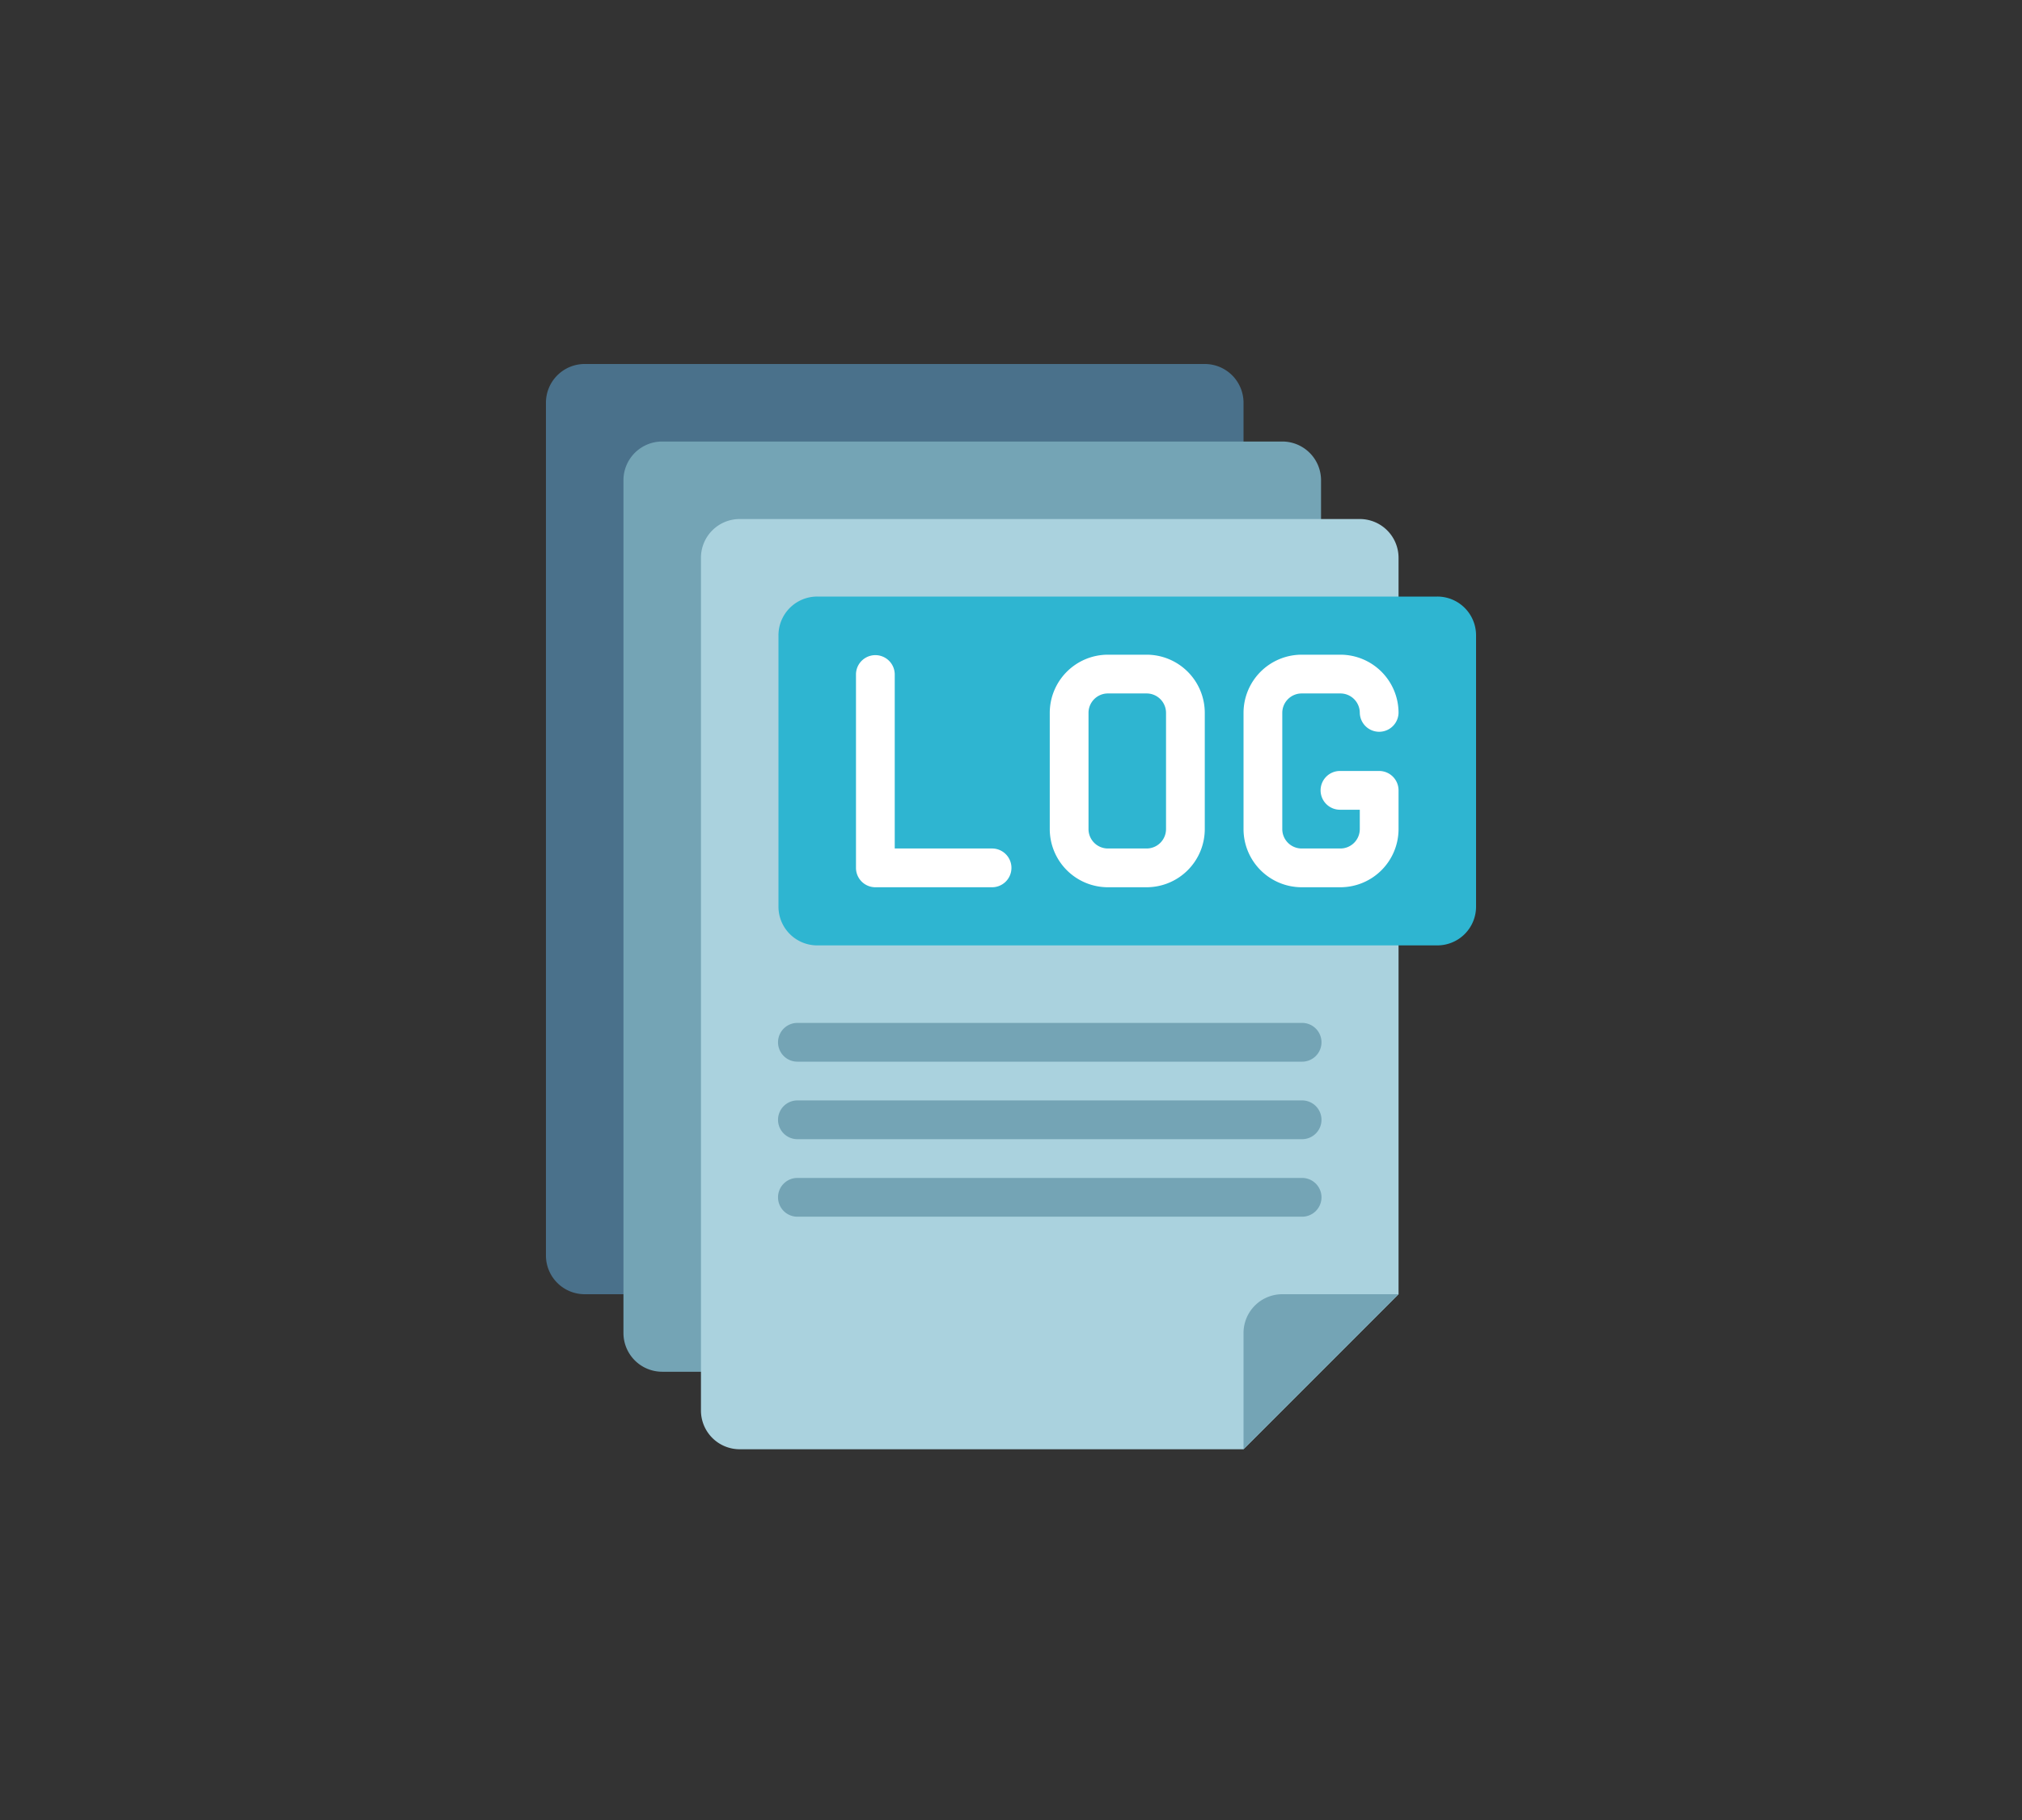
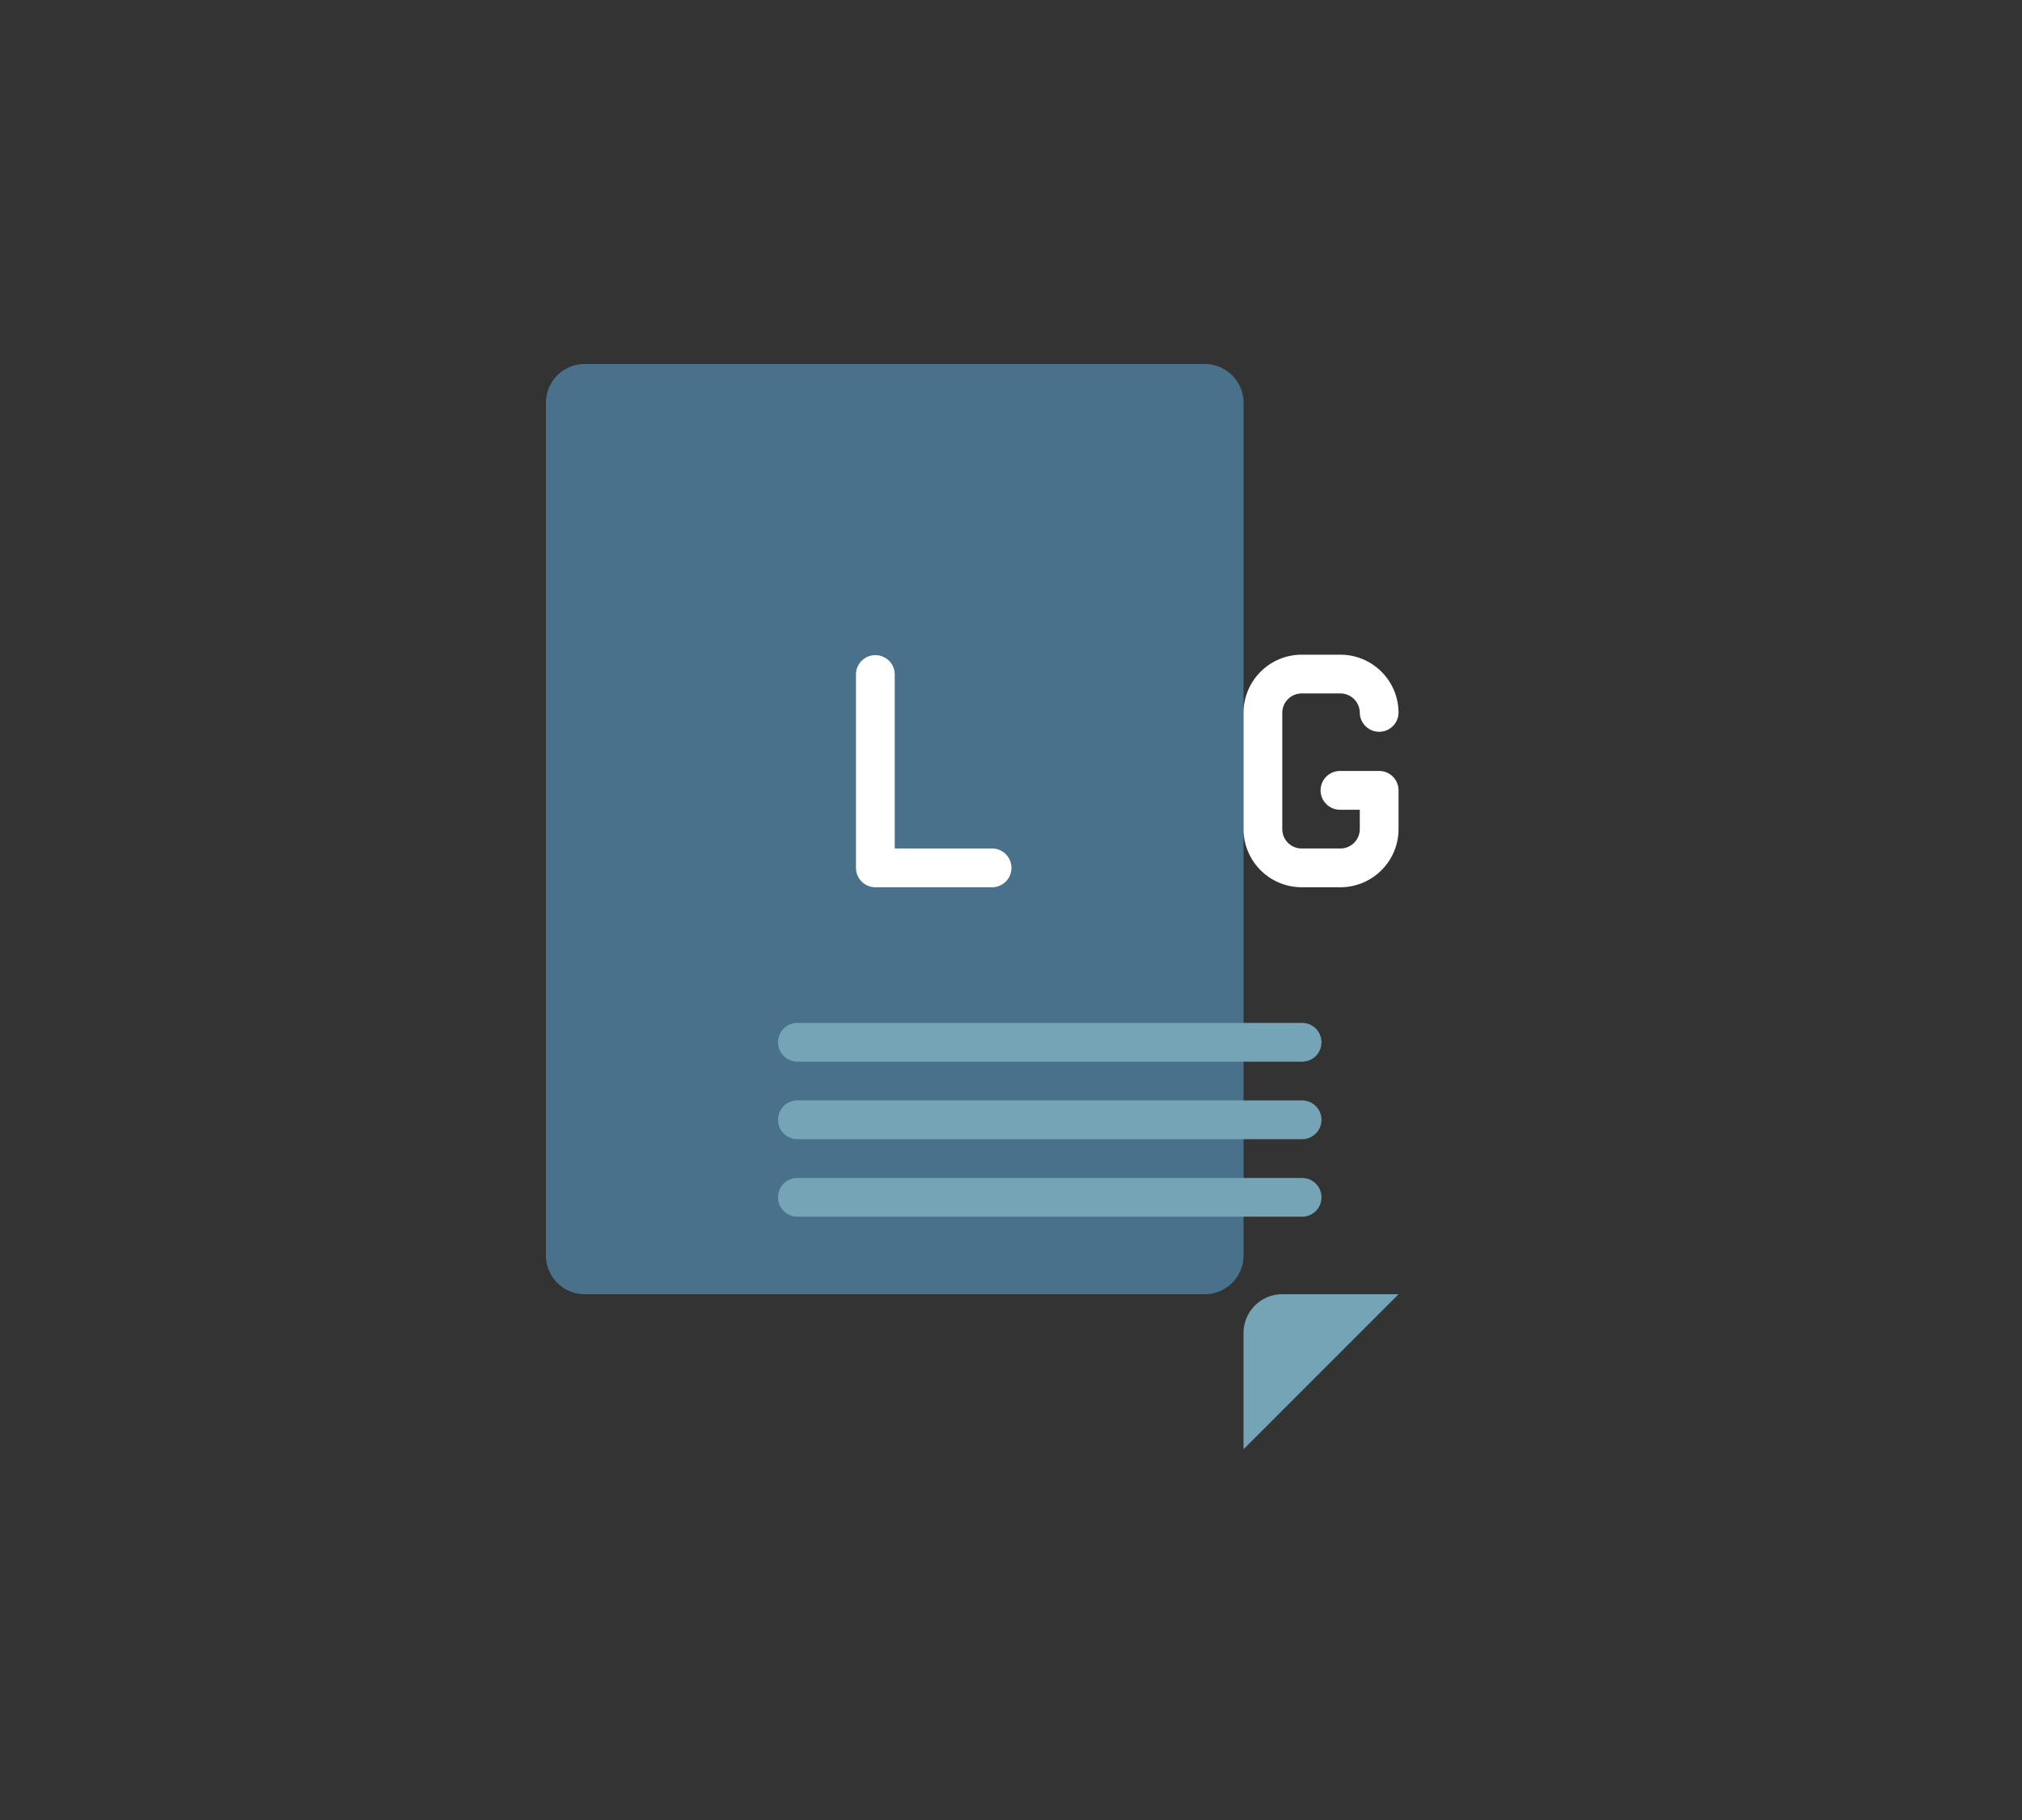
<svg xmlns="http://www.w3.org/2000/svg" width="200" height="180" viewBox="0 0 200 180">
  <rect x="0" y="0" width="200" height="180" fill="#333333" stroke="none" />
  <g id="グループ_8780" data-name="グループ 8780" transform="translate(-481.758 -1845)">
    <rect id="長方形_3010" data-name="長方形 3010" width="200" height="180" rx="16" transform="translate(481.758 1845)" fill="#fff" opacity="0" />
    <g id="Icons" transform="translate(535.758 1881)">
      <g id="グループ_8802" data-name="グループ 8802" transform="translate(0 0)">
        <g id="グループ_8788" data-name="グループ 8788">
          <g id="グループ_8787" data-name="グループ 8787">
            <path id="パス_45972" data-name="パス 45972" d="M11.833,4H73.167A3.832,3.832,0,0,1,77,7.833V92.167A3.832,3.832,0,0,1,73.167,96H11.833A3.832,3.832,0,0,1,8,92.167V7.833A3.832,3.832,0,0,1,11.833,4Z" transform="translate(-8 -4)" fill="#4a718b" stroke="rgba(0,0,0,0)" stroke-miterlimit="10" stroke-width="1" />
          </g>
        </g>
        <g id="グループ_8790" data-name="グループ 8790" transform="translate(7.667 7.667)">
          <g id="グループ_8789" data-name="グループ 8789">
-             <path id="パス_45973" data-name="パス 45973" d="M15.833,8H77.167A3.832,3.832,0,0,1,81,11.833V96.167A3.832,3.832,0,0,1,77.167,100H15.833A3.832,3.832,0,0,1,12,96.167V11.833A3.832,3.832,0,0,1,15.833,8Z" transform="translate(-12 -8)" fill="#74a4b5" stroke="rgba(0,0,0,0)" stroke-miterlimit="10" stroke-width="1" />
-           </g>
+             </g>
        </g>
        <g id="グループ_8793" data-name="グループ 8793" transform="translate(15.333 15.333)">
          <g id="グループ_8791" data-name="グループ 8791">
-             <path id="パス_45974" data-name="パス 45974" d="M19.833,104H69.667L85,88.667V15.833A3.832,3.832,0,0,0,81.167,12H19.833A3.832,3.832,0,0,0,16,15.833v84.333A3.832,3.832,0,0,0,19.833,104Z" transform="translate(-16 -12)" fill="#aad2de" stroke="rgba(0,0,0,0)" stroke-miterlimit="10" stroke-width="1" />
-           </g>
+             </g>
          <g id="グループ_8792" data-name="グループ 8792" transform="translate(53.667 76.667)">
            <path id="パス_45975" data-name="パス 45975" d="M44,67.333v-11.5A3.832,3.832,0,0,1,47.833,52h11.5Z" transform="translate(-44 -52)" fill="#74a4b5" stroke="rgba(0,0,0,0)" stroke-miterlimit="10" stroke-width="1" />
          </g>
        </g>
        <g id="グループ_8794" data-name="グループ 8794" transform="translate(23 65.167)">
          <path id="パス_45976" data-name="パス 45976" d="M21.917,38H71.75a1.917,1.917,0,1,1,0,3.833H21.917a1.917,1.917,0,1,1,0-3.833Z" transform="translate(-20 -38)" fill="#74a4b5" stroke="rgba(0,0,0,0)" stroke-miterlimit="10" stroke-width="1" />
        </g>
        <g id="グループ_8795" data-name="グループ 8795" transform="translate(23 72.833)">
          <path id="パス_45977" data-name="パス 45977" d="M21.917,42H71.75a1.917,1.917,0,1,1,0,3.833H21.917a1.917,1.917,0,1,1,0-3.833Z" transform="translate(-20 -42)" fill="#74a4b5" stroke="rgba(0,0,0,0)" stroke-miterlimit="10" stroke-width="1" />
        </g>
        <g id="グループ_8796" data-name="グループ 8796" transform="translate(23 80.5)">
          <path id="パス_45978" data-name="パス 45978" d="M21.917,46H71.75a1.917,1.917,0,1,1,0,3.833H21.917a1.917,1.917,0,1,1,0-3.833Z" transform="translate(-20 -46)" fill="#74a4b5" stroke="rgba(0,0,0,0)" stroke-miterlimit="10" stroke-width="1" />
        </g>
        <g id="グループ_8797" data-name="グループ 8797" transform="translate(23 23)">
-           <path id="パス_45979" data-name="パス 45979" d="M23.833,50.5H85.167A3.832,3.832,0,0,0,89,46.667V19.833A3.832,3.832,0,0,0,85.167,16H23.833A3.832,3.832,0,0,0,20,19.833V46.667A3.832,3.832,0,0,0,23.833,50.5Z" transform="translate(-20 -16)" fill="#2eb5d1" />
-         </g>
+           </g>
        <g id="グループ_8801" data-name="グループ 8801" transform="translate(30.667 28.75)">
          <g id="グループ_8798" data-name="グループ 8798" transform="translate(0 0)">
            <path id="パス_45980" data-name="パス 45980" d="M37.417,42h-11.5A1.917,1.917,0,0,1,24,40.083V20.917a1.917,1.917,0,0,1,3.833,0v17.25h9.583a1.917,1.917,0,1,1,0,3.833Z" transform="translate(-24 -19)" fill="#fff" />
          </g>
          <g id="グループ_8799" data-name="グループ 8799" transform="translate(19.167 0)">
-             <path id="パス_45981" data-name="パス 45981" d="M43.583,42H39.75A5.757,5.757,0,0,1,34,36.25V24.75A5.757,5.757,0,0,1,39.75,19h3.833a5.757,5.757,0,0,1,5.75,5.75v11.5A5.757,5.757,0,0,1,43.583,42ZM39.75,22.833a1.92,1.92,0,0,0-1.917,1.917v11.5a1.92,1.92,0,0,0,1.917,1.917h3.833A1.92,1.92,0,0,0,45.5,36.25V24.75a1.92,1.92,0,0,0-1.917-1.917Z" transform="translate(-34 -19)" fill="#fff" />
-           </g>
+             </g>
          <g id="グループ_8800" data-name="グループ 8800" transform="translate(38.333 0)">
            <path id="パス_45982" data-name="パス 45982" d="M53.583,42H49.75A5.757,5.757,0,0,1,44,36.25V24.75A5.757,5.757,0,0,1,49.75,19h3.833a5.757,5.757,0,0,1,5.75,5.75,1.917,1.917,0,0,1-3.833,0,1.92,1.92,0,0,0-1.917-1.917H49.75a1.92,1.92,0,0,0-1.917,1.917v11.5a1.92,1.92,0,0,0,1.917,1.917h3.833A1.92,1.92,0,0,0,55.5,36.25V34.333H53.583a1.917,1.917,0,1,1,0-3.833h3.833a1.917,1.917,0,0,1,1.917,1.917V36.25A5.757,5.757,0,0,1,53.583,42Z" transform="translate(-44 -19)" fill="#fff" />
          </g>
        </g>
      </g>
    </g>
  </g>
</svg>